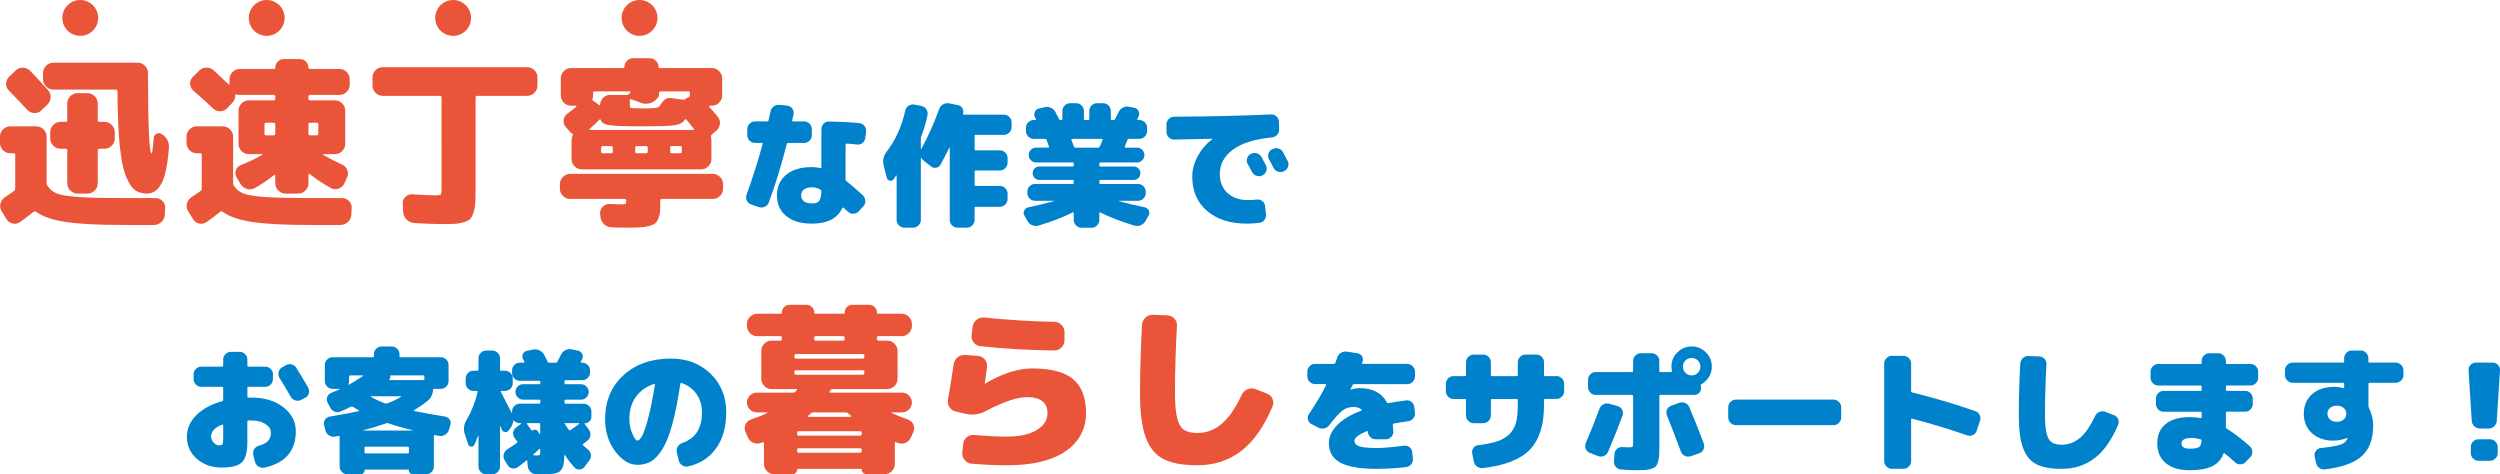
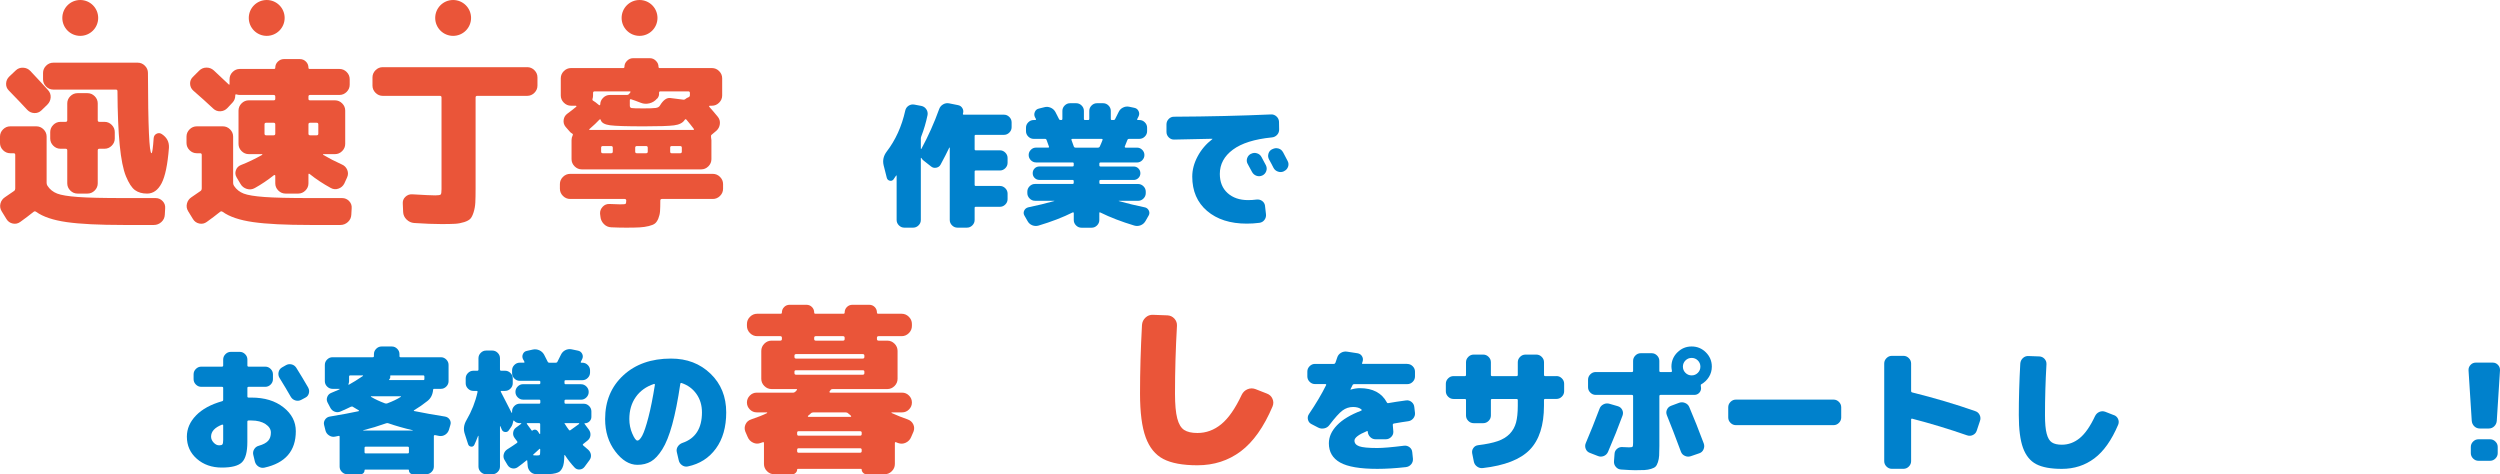
<svg xmlns="http://www.w3.org/2000/svg" id="_イヤー_2" width="557.62" height="105.78" viewBox="0 0 557.62 105.78">
  <defs>
    <style>.cls-1{fill:#0081cc;}.cls-2{fill:#ea5539;}</style>
  </defs>
  <g id="_定デザイン">
    <g>
      <g>
        <path class="cls-2" d="M34.72,44.18c.61,0,1.13,.23,1.56,.68,.43,.45,.61,.99,.56,1.6l-.08,1.44c-.03,.64-.28,1.18-.76,1.62-.48,.44-1.04,.66-1.68,.66h-6.72c-5.49,0-9.74-.21-12.74-.64s-5.26-1.19-6.78-2.28c-.21-.16-.41-.16-.6,0-.96,.77-1.95,1.52-2.96,2.24-.51,.37-1.07,.49-1.68,.36-.61-.13-1.08-.47-1.4-1l-1.08-1.76c-.32-.53-.41-1.1-.26-1.7,.15-.6,.49-1.07,1.02-1.42,.45-.29,1.13-.76,2.04-1.4,.16-.13,.24-.31,.24-.52v-7.52c0-.24-.12-.36-.36-.36h-.76c-.61,0-1.15-.23-1.6-.68-.45-.45-.68-.99-.68-1.6v-1.44c0-.61,.23-1.15,.68-1.6,.45-.45,.99-.68,1.6-.68h5.84c.61,0,1.15,.23,1.6,.68,.45,.45,.68,.99,.68,1.6v10.36c0,.21,.07,.43,.2,.64,.53,.8,1.25,1.37,2.16,1.72,.91,.35,2.45,.6,4.64,.76,2.19,.16,5.59,.24,10.2,.24h7.12ZM6.76,15.82c1.81,1.92,3.13,3.35,3.96,4.28,.43,.48,.62,1.03,.58,1.64-.04,.61-.29,1.15-.74,1.6l-1.32,1.28c-.45,.43-.99,.63-1.6,.6-.61-.03-1.13-.27-1.56-.72-.85-.93-2.23-2.37-4.12-4.32-.43-.43-.63-.95-.6-1.56,.03-.61,.27-1.13,.72-1.56l1.44-1.36c.45-.43,1-.63,1.64-.6s1.17,.27,1.6,.72Zm29.32,14.08c1.15,.75,1.68,1.77,1.6,3.08-.29,3.73-.84,6.37-1.64,7.9-.8,1.53-1.88,2.3-3.24,2.3-1.09,0-1.99-.26-2.7-.78-.71-.52-1.37-1.54-2-3.06-.63-1.52-1.09-3.85-1.4-6.98-.31-3.13-.47-7.14-.5-12.02,0-.24-.12-.36-.36-.36H11.88c-.61,0-1.15-.23-1.6-.68-.45-.45-.68-.99-.68-1.6v-1.44c0-.61,.23-1.15,.68-1.6,.45-.45,.99-.68,1.6-.68H30.72c.61,0,1.15,.23,1.6,.68,.45,.45,.68,.99,.68,1.6,.03,11.95,.29,17.92,.8,17.92,.16,0,.32-1.13,.48-3.4,.05-.45,.27-.77,.66-.96,.39-.19,.77-.16,1.14,.08Zm-16.56-9.12c.61,0,1.15,.23,1.6,.68,.45,.45,.68,.99,.68,1.6v3.76c0,.24,.12,.36,.36,.36h1.16c.61,0,1.15,.23,1.6,.68,.45,.45,.68,.99,.68,1.6v1.44c0,.61-.23,1.15-.68,1.6-.45,.45-.99,.68-1.6,.68h-1.16c-.24,0-.36,.12-.36,.36v7.36c0,.61-.23,1.15-.68,1.6-.45,.45-.99,.68-1.6,.68h-2.24c-.61,0-1.15-.23-1.6-.68-.45-.45-.68-.99-.68-1.6v-7.36c0-.24-.12-.36-.36-.36h-1.16c-.61,0-1.15-.23-1.6-.68-.45-.45-.68-.99-.68-1.6v-1.44c0-.61,.23-1.15,.68-1.6,.45-.45,.99-.68,1.6-.68h1.16c.24,0,.36-.12,.36-.36v-3.76c0-.61,.23-1.15,.68-1.6,.45-.45,.99-.68,1.6-.68h2.24Z" />
        <path class="cls-2" d="M76.32,44.18c.61,0,1.13,.23,1.56,.68,.43,.45,.61,.99,.56,1.6l-.08,1.44c-.03,.64-.28,1.18-.76,1.62-.48,.44-1.04,.66-1.68,.66h-6.72c-5.49,0-9.74-.21-12.74-.64s-5.26-1.19-6.78-2.28c-.21-.16-.41-.16-.6,0-.96,.77-1.95,1.52-2.96,2.24-.51,.37-1.07,.49-1.68,.36-.61-.13-1.08-.47-1.4-1l-1.08-1.76c-.32-.53-.41-1.1-.26-1.7,.15-.6,.49-1.07,1.02-1.42,.45-.29,1.13-.76,2.04-1.4,.16-.13,.24-.31,.24-.52v-7.52c0-.24-.12-.36-.36-.36h-.76c-.61,0-1.15-.23-1.6-.68-.45-.45-.68-.99-.68-1.6v-1.44c0-.61,.23-1.15,.68-1.6,.45-.45,.99-.68,1.6-.68h5.84c.61,0,1.15,.23,1.6,.68,.45,.45,.68,.99,.68,1.6v10.36c0,.21,.07,.43,.2,.64,.53,.8,1.25,1.37,2.16,1.72,.91,.35,2.45,.6,4.64,.76,2.19,.16,5.59,.24,10.2,.24h7.12Zm-7.16-23c-.24,0-.36,.12-.36,.36v.52c0,.21,.12,.32,.36,.32h5.56c.61,0,1.15,.23,1.6,.68,.45,.45,.68,.99,.68,1.6v7.44c0,.61-.23,1.15-.68,1.6-.45,.45-.99,.68-1.6,.68h-2.56c-.05,0-.09,.02-.1,.06-.01,.04,0,.07,.02,.1,1.28,.75,2.68,1.47,4.2,2.16,.56,.24,.95,.65,1.18,1.22,.23,.57,.21,1.14-.06,1.7l-.6,1.32c-.29,.56-.73,.94-1.32,1.14-.59,.2-1.15,.15-1.68-.14-1.76-.96-3.33-2-4.72-3.12-.19-.13-.28-.09-.28,.12v1.96c0,.61-.23,1.15-.68,1.6-.45,.45-.99,.68-1.6,.68h-2.84c-.61,0-1.15-.23-1.6-.68-.45-.45-.68-.99-.68-1.6v-1.72c0-.05-.03-.09-.1-.12-.07-.03-.13-.03-.18,0-1.41,1.12-2.84,2.08-4.28,2.88-.56,.32-1.15,.39-1.78,.2-.63-.19-1.1-.56-1.42-1.12l-.88-1.48c-.29-.51-.34-1.03-.14-1.58,.2-.55,.57-.93,1.1-1.14,1.57-.61,3.16-1.37,4.76-2.28,.03-.03,.04-.06,.04-.1s-.03-.06-.08-.06h-2.96c-.61,0-1.15-.23-1.6-.68-.45-.45-.68-.99-.68-1.6v-7.44c0-.61,.23-1.15,.68-1.6,.45-.45,.99-.68,1.6-.68h5.56c.24,0,.36-.11,.36-.32v-.52c0-.24-.12-.36-.36-.36h-7.56c-.24,0-.48-.04-.72-.12-.19-.05-.28,.01-.28,.2,0,.64-.2,1.17-.6,1.6l-1.16,1.24c-.43,.45-.95,.69-1.56,.72-.61,.03-1.15-.17-1.6-.6-1.33-1.25-2.81-2.59-4.44-4-.45-.4-.69-.9-.72-1.5-.03-.6,.17-1.11,.6-1.54l1.4-1.4c.45-.45,.99-.69,1.62-.7,.63-.01,1.18,.19,1.66,.62,1.39,1.28,2.49,2.32,3.32,3.12,.13,.13,.2,.09,.2-.12v-1.04c0-.61,.23-1.15,.68-1.6,.45-.45,.99-.68,1.6-.68h7.64c.19,0,.28-.09,.28-.28,0-.53,.19-.99,.58-1.36,.39-.37,.83-.56,1.34-.56h3.56c.53,0,.99,.19,1.36,.56,.37,.37,.56,.83,.56,1.36,0,.19,.09,.28,.28,.28h6.64c.61,0,1.15,.23,1.6,.68,.45,.45,.68,.99,.68,1.6v1.24c0,.61-.23,1.15-.68,1.6-.45,.45-.99,.68-1.6,.68h-6.56Zm-7.76,8.64v-2.08c0-.24-.12-.36-.36-.36h-1.68c-.24,0-.36,.12-.36,.36v2.08c0,.24,.12,.36,.36,.36h1.68c.24,0,.36-.12,.36-.36Zm7.76-2.44c-.24,0-.36,.12-.36,.36v2.08c0,.24,.12,.36,.36,.36h1.48c.24,0,.36-.12,.36-.36v-2.08c0-.24-.12-.36-.36-.36h-1.48Z" />
        <path class="cls-2" d="M117.6,14.98c.61,0,1.15,.23,1.6,.68,.45,.45,.68,.99,.68,1.6v1.84c0,.61-.23,1.15-.68,1.6-.45,.45-.99,.68-1.6,.68h-11.16c-.24,0-.36,.12-.36,.36v20.24c0,1.36-.02,2.43-.06,3.2-.04,.77-.17,1.49-.38,2.16-.21,.67-.45,1.15-.72,1.44-.27,.29-.73,.55-1.38,.76-.65,.21-1.34,.34-2.06,.38s-1.72,.06-3,.06c-1.68,0-3.72-.08-6.12-.24-.64-.05-1.2-.31-1.68-.78-.48-.47-.73-1.02-.76-1.66l-.08-1.84c-.05-.61,.13-1.13,.56-1.54,.43-.41,.93-.61,1.52-.58,2.69,.16,4.41,.24,5.16,.24,.69,0,1.1-.07,1.22-.2,.12-.13,.18-.53,.18-1.2V21.74c0-.24-.12-.36-.36-.36h-12.76c-.61,0-1.15-.23-1.6-.68-.45-.45-.68-.99-.68-1.6v-1.84c0-.61,.23-1.15,.68-1.6,.45-.45,.99-.68,1.6-.68h32.24Z" />
        <path class="cls-2" d="M159,38.78c.61,0,1.15,.23,1.6,.68,.45,.45,.68,.99,.68,1.6v1.04c0,.61-.23,1.15-.68,1.6-.45,.45-.99,.68-1.6,.68h-11.36c-.24,0-.36,.12-.36,.36v.04c0,.99-.02,1.77-.06,2.34s-.17,1.11-.38,1.62c-.21,.51-.46,.87-.74,1.1-.28,.23-.74,.42-1.38,.58-.64,.16-1.33,.26-2.06,.3-.73,.04-1.73,.06-2.98,.06-1.17,0-2.29-.03-3.36-.08-.64-.03-1.19-.27-1.64-.74-.45-.47-.71-1.02-.76-1.66l-.08-.64c-.03-.59,.17-1.1,.58-1.54,.41-.44,.93-.65,1.54-.62l2.32,.08c.69,0,1.1-.03,1.22-.1s.18-.3,.18-.7v-.04c0-.24-.12-.36-.36-.36h-12.16c-.61,0-1.15-.23-1.6-.68-.45-.45-.68-.99-.68-1.6v-1.04c0-.61,.23-1.15,.68-1.6,.45-.45,.99-.68,1.6-.68h31.84Zm-31.64-15.2c-.61,0-1.15-.23-1.6-.68-.45-.45-.68-.99-.68-1.6v-3.84c0-.61,.23-1.15,.68-1.6,.45-.45,.99-.68,1.6-.68h11.64c.19,0,.28-.09,.28-.28,0-.51,.19-.95,.58-1.34,.39-.39,.83-.58,1.34-.58h3.76c.51,0,.95,.19,1.34,.58,.39,.39,.58,.83,.58,1.34,0,.19,.09,.28,.28,.28h11.64c.61,0,1.15,.23,1.6,.68,.45,.45,.68,.99,.68,1.6v3.84c0,.61-.23,1.15-.68,1.6-.45,.45-.99,.68-1.6,.68h-.48c-.05,0-.1,.03-.14,.08-.04,.05-.03,.11,.02,.16,.51,.56,1.13,1.29,1.88,2.2,.4,.48,.56,1.03,.48,1.66-.08,.63-.36,1.14-.84,1.54l-1,.84c-.13,.11-.17,.29-.12,.56,.05,.27,.08,.48,.08,.64v4.24c0,.61-.23,1.15-.68,1.6-.45,.45-.99,.68-1.6,.68h-26.64c-.61,0-1.15-.23-1.6-.68-.45-.45-.68-.99-.68-1.6v-4.24c0-.37,.08-.72,.24-1.04,.11-.21,.07-.36-.12-.44-.24-.13-.44-.31-.6-.52l-.84-.96c-.37-.45-.52-.97-.44-1.56,.08-.59,.36-1.05,.84-1.4,.45-.32,1.11-.83,1.96-1.52,.05-.05,.07-.11,.04-.16-.03-.05-.07-.08-.12-.08h-1.08Zm4.24,5.4h23c.21,0,.25-.09,.12-.28-.4-.53-.93-1.2-1.6-2-.16-.16-.29-.15-.4,.04-.43,.67-1.22,1.07-2.38,1.22s-3.38,.22-6.66,.22c-3.89,0-6.43-.08-7.62-.24-1.19-.16-1.87-.55-2.06-1.16-.05-.21-.16-.24-.32-.08-.51,.56-1.24,1.25-2.2,2.08-.13,.13-.09,.2,.12,.2Zm.68-8.24v.56c0,.27-.04,.52-.12,.76-.05,.21,.01,.36,.2,.44,.11,.05,.27,.16,.48,.32l.8,.64c.11,.05,.19,.01,.24-.12,0-.59,.21-1.09,.64-1.52,.43-.43,.93-.64,1.52-.64h3.76c.24,0,.43-.09,.56-.28l.2-.24c.13-.19,.09-.28-.12-.28h-7.8c-.24,0-.36,.12-.36,.36Zm4.4,13.08v-.88c0-.24-.12-.36-.36-.36h-1.88c-.24,0-.36,.12-.36,.36v.88c0,.24,.12,.36,.36,.36h1.88c.24,0,.36-.12,.36-.36Zm16.84-13.44h-6.24c-.19,0-.28,.12-.28,.36,.05,.43-.07,.83-.36,1.2l-.12,.08c-.43,.51-.97,.85-1.64,1.02-.67,.17-1.31,.14-1.92-.1-.96-.37-1.69-.64-2.2-.8-.19-.05-.28,.03-.28,.24v1.2c0,.29,.13,.47,.38,.52,.25,.05,1.13,.08,2.62,.08,1.39,0,2.31-.03,2.78-.1,.47-.07,.78-.25,.94-.54,.72-1.2,1.48-1.76,2.28-1.68l2.84,.36c.21,.05,.41,0,.6-.16l.28-.2c.08-.05,.2-.11,.36-.16,.21-.08,.32-.24,.32-.48v-.48c0-.24-.12-.36-.36-.36Zm-9.04,13.44v-.88c0-.24-.12-.36-.36-.36h-2.08c-.24,0-.36,.12-.36,.36v.88c0,.24,.12,.36,.36,.36h2.08c.24,0,.36-.12,.36-.36Zm7.6,0v-.88c0-.24-.12-.36-.36-.36h-1.92c-.21,0-.32,.12-.32,.36v.88c0,.24,.11,.36,.32,.36h1.92c.24,0,.36-.12,.36-.36Z" />
-         <path class="cls-1" d="M179.38,31.88h-3.57c-.18,0-.29,.09-.33,.27-1.18,4.64-2.51,8.97-3.99,12.99-.16,.44-.46,.76-.89,.97-.43,.21-.88,.24-1.34,.08l-1.71-.57c-.44-.16-.76-.44-.96-.85-.2-.41-.23-.83-.09-1.28,1.46-4.06,2.66-7.85,3.6-11.37,.04-.16-.03-.24-.21-.24h-1.5c-.46,0-.86-.17-1.2-.51-.34-.34-.51-.74-.51-1.2v-1.38c0-.46,.17-.86,.51-1.2,.34-.34,.74-.51,1.2-.51h2.73c.16,0,.26-.08,.3-.24,.2-.88,.35-1.55,.45-2.01,.1-.46,.35-.83,.74-1.11,.39-.28,.82-.39,1.3-.33l1.74,.18c.46,.06,.82,.28,1.08,.66,.26,.38,.35,.79,.27,1.23-.04,.16-.09,.39-.15,.69-.06,.3-.11,.53-.15,.69-.04,.16,.03,.24,.21,.24h2.46c.46,0,.86,.17,1.2,.51,.34,.34,.51,.74,.51,1.2v1.38c0,.46-.17,.86-.51,1.2-.34,.34-.74,.51-1.2,.51Zm12.3-4.41c.46,.04,.84,.25,1.14,.63,.3,.38,.42,.8,.36,1.26l-.18,1.44c-.06,.46-.28,.83-.64,1.11-.37,.28-.79,.39-1.24,.33-.96-.12-1.71-.19-2.25-.21-.18,0-.27,.09-.27,.27v7.74c0,.18,.08,.32,.24,.42,1.04,.78,2.25,1.82,3.63,3.12,.34,.34,.52,.75,.54,1.22,.02,.47-.13,.88-.45,1.24l-1.02,1.08c-.32,.34-.71,.53-1.17,.56-.46,.03-.86-.12-1.2-.44-.12-.1-.3-.25-.53-.45-.23-.2-.39-.34-.46-.42-.12-.12-.22-.11-.3,.03-1.08,2.32-3.34,3.48-6.78,3.48-2.46,0-4.38-.57-5.74-1.7-1.37-1.13-2.06-2.67-2.06-4.61s.68-3.42,2.03-4.57,3.27-1.73,5.78-1.73c.64,0,1.25,.07,1.83,.21,.18,.04,.27-.02,.27-.18v-8.52c0-.46,.17-.86,.51-1.2,.34-.34,.74-.5,1.2-.48,2.46,.04,4.72,.16,6.78,.36Zm-10.59,17.91c.78,0,1.32-.19,1.62-.56,.3-.37,.46-1.09,.48-2.17,0-.2-.08-.33-.24-.39-.62-.32-1.24-.48-1.86-.48-.78,0-1.38,.17-1.79,.5-.41,.33-.61,.76-.61,1.3s.21,1,.63,1.32c.42,.32,1.01,.48,1.77,.48Z" />
        <path class="cls-1" d="M223.93,25.58c.46,0,.86,.17,1.2,.51,.34,.34,.51,.74,.51,1.2v1.08c0,.46-.17,.86-.51,1.2-.34,.34-.74,.51-1.2,.51h-6.3c-.16,0-.24,.08-.24,.24v2.94c0,.18,.08,.27,.24,.27h5.4c.46,0,.86,.17,1.2,.51,.34,.34,.51,.74,.51,1.2v1.08c0,.46-.17,.86-.51,1.2-.34,.34-.74,.51-1.2,.51h-5.4c-.16,0-.24,.08-.24,.24v2.94c0,.18,.08,.27,.24,.27h5.4c.46,0,.86,.17,1.2,.51,.34,.34,.51,.74,.51,1.2v1.23c0,.46-.17,.86-.51,1.2-.34,.34-.74,.51-1.2,.51h-5.4c-.16,0-.24,.08-.24,.24v2.7c0,.46-.17,.86-.51,1.2-.34,.34-.74,.51-1.2,.51h-2.13c-.46,0-.86-.17-1.2-.51-.34-.34-.51-.74-.51-1.2v-16.11s-.02-.06-.04-.06-.06,.02-.08,.06c-.48,1.02-1.12,2.27-1.92,3.75-.2,.38-.52,.61-.96,.7-.44,.09-.83,0-1.17-.28l-1.71-1.35c-.16-.12-.31-.3-.45-.54-.02-.02-.05-.03-.07-.03s-.05,.02-.05,.06v13.8c0,.46-.17,.86-.51,1.2-.34,.34-.74,.51-1.2,.51h-1.98c-.46,0-.86-.17-1.2-.51-.34-.34-.51-.74-.51-1.2v-9.87s-.02-.06-.05-.06-.06,0-.07,.03c-.08,.12-.19,.28-.33,.48-.14,.2-.22,.32-.24,.36-.22,.28-.5,.38-.84,.3-.34-.08-.56-.29-.66-.63l-.72-2.85c-.24-1.06-.02-2.05,.66-2.97,2-2.6,3.39-5.66,4.17-9.18,.1-.46,.34-.82,.73-1.08s.81-.35,1.28-.27l1.59,.3c.46,.1,.82,.34,1.09,.73,.27,.39,.36,.82,.29,1.28-.34,1.66-.81,3.26-1.41,4.8-.06,.16-.09,.31-.09,.45v2.28s.02,.06,.05,.06,.05,0,.07-.03c1.54-2.84,2.86-5.79,3.96-8.85,.16-.46,.45-.81,.89-1.07,.43-.25,.89-.32,1.36-.22l1.95,.39c.44,.08,.77,.31,.99,.69,.22,.38,.26,.78,.12,1.2-.04,.16,.02,.24,.18,.24h8.97Z" />
        <path class="cls-1" d="M255.37,46.25c.4,.1,.69,.34,.87,.71,.18,.37,.17,.74-.03,1.1l-.72,1.26c-.26,.44-.62,.75-1.08,.93-.46,.18-.93,.2-1.41,.06-2.86-.86-5.38-1.83-7.56-2.91-.16-.08-.24-.04-.24,.12v1.56c0,.46-.17,.86-.51,1.2-.34,.34-.74,.51-1.2,.51h-2.28c-.46,0-.86-.17-1.2-.51-.34-.34-.51-.74-.51-1.2v-1.56c0-.06-.03-.11-.08-.14-.05-.03-.1-.03-.14-.01-2.2,1.1-4.74,2.08-7.62,2.94-.48,.14-.95,.12-1.41-.06-.46-.18-.81-.49-1.05-.93l-.72-1.26c-.2-.36-.21-.72-.03-1.1,.18-.37,.47-.6,.87-.71,2.04-.42,3.98-.89,5.82-1.41,.02,0,.03,0,.03-.03s-.01-.03-.03-.03h-4.29c-.46,0-.86-.17-1.2-.51-.34-.34-.51-.74-.51-1.2v-.33c0-.46,.17-.86,.51-1.2,.34-.34,.74-.51,1.2-.51h8.37c.18,0,.27-.09,.27-.27v-.36c0-.18-.09-.27-.27-.27h-7.38c-.42,0-.78-.15-1.07-.44-.29-.29-.43-.64-.43-1.06s.14-.78,.43-1.07c.29-.29,.65-.43,1.07-.43h7.38c.18,0,.27-.09,.27-.27v-.39c0-.16-.09-.24-.27-.24h-8.13c-.46,0-.85-.17-1.17-.5-.32-.33-.48-.71-.48-1.16s.16-.82,.48-1.15c.32-.33,.71-.5,1.17-.5h2.7c.16,0,.22-.07,.18-.21-.24-.68-.42-1.18-.54-1.5-.06-.16-.18-.24-.36-.24h-2.52c-.46,0-.86-.17-1.2-.51-.34-.34-.51-.74-.51-1.2v-.78c0-.46,.17-.86,.51-1.2,.34-.34,.74-.51,1.2-.51h.36c.06,0,.11-.03,.15-.09,.04-.06,.04-.11,0-.15-.02-.04-.06-.1-.1-.18-.05-.08-.09-.14-.1-.18-.2-.38-.22-.78-.05-1.19,.17-.41,.46-.66,.89-.76l1.2-.3c.48-.14,.95-.11,1.43,.09,.47,.2,.82,.52,1.07,.96,.18,.34,.45,.87,.81,1.59,.06,.14,.18,.21,.36,.21h.12c.18,0,.27-.09,.27-.27v-1.77c0-.46,.17-.86,.51-1.2,.34-.34,.74-.51,1.2-.51h1.38c.46,0,.86,.17,1.2,.51,.34,.34,.51,.74,.51,1.2v1.77c0,.18,.08,.27,.24,.27h.69c.18,0,.27-.09,.27-.27v-1.77c0-.46,.17-.86,.51-1.2,.34-.34,.74-.51,1.2-.51h1.38c.46,0,.86,.17,1.2,.51,.34,.34,.51,.74,.51,1.2v1.77c0,.18,.08,.27,.24,.27h.36c.18,0,.3-.07,.36-.21,.28-.52,.54-1.04,.78-1.56,.2-.44,.52-.78,.96-1,.44-.23,.9-.29,1.38-.2l1.14,.24c.44,.08,.76,.31,.96,.71,.2,.39,.21,.79,.03,1.18-.02,.08-.07,.18-.15,.3-.08,.12-.13,.22-.15,.3-.08,.16-.03,.24,.15,.24h.33c.46,0,.86,.17,1.2,.51,.34,.34,.51,.74,.51,1.2v.78c0,.46-.17,.86-.51,1.2-.34,.34-.74,.51-1.2,.51h-2.34c-.16,0-.27,.07-.33,.21-.16,.44-.36,.94-.6,1.5-.02,.06-.01,.12,.03,.17,.04,.05,.09,.08,.15,.08h2.55c.46,0,.85,.17,1.17,.5,.32,.33,.48,.71,.48,1.15s-.16,.83-.48,1.16c-.32,.33-.71,.5-1.17,.5h-8.13c-.18,0-.27,.08-.27,.24v.39c0,.18,.09,.27,.27,.27h7.38c.42,0,.77,.14,1.06,.43,.29,.29,.44,.65,.44,1.07s-.15,.78-.44,1.06c-.29,.29-.65,.44-1.06,.44h-7.38c-.18,0-.27,.09-.27,.27v.36c0,.18,.09,.27,.27,.27h8.37c.46,0,.86,.17,1.2,.51,.34,.34,.51,.74,.51,1.2v.33c0,.46-.17,.86-.51,1.2-.34,.34-.74,.51-1.2,.51h-4.29s-.03,.01-.03,.03c0,.02,0,.03,.03,.03,1.84,.52,3.78,.99,5.82,1.41Zm-10.44-13.32c.16,0,.28-.07,.36-.21,.22-.46,.43-.96,.63-1.5,.04-.16-.02-.24-.18-.24h-6.57c-.16,0-.22,.08-.18,.24,.06,.16,.15,.41,.27,.75s.21,.59,.27,.75c.06,.14,.17,.21,.33,.21h5.07Z" />
        <path class="cls-1" d="M282.16,45.92l.21,1.83c.06,.48-.05,.91-.33,1.29-.28,.38-.66,.6-1.14,.66-.92,.12-1.86,.18-2.82,.18-3.68,0-6.63-.95-8.84-2.83-2.21-1.89-3.31-4.45-3.31-7.67,0-1.5,.4-3,1.2-4.5,.8-1.5,1.89-2.78,3.27-3.84,.02,0,.03-.02,.03-.06,0-.02-.01-.03-.03-.03-2.86,.08-5.71,.14-8.55,.18-.46,0-.85-.17-1.18-.51-.33-.34-.49-.74-.49-1.2v-1.68c0-.46,.17-.86,.49-1.2,.33-.34,.72-.51,1.18-.51,7.74-.04,14.96-.21,21.66-.51,.46-.02,.86,.13,1.21,.45,.35,.32,.53,.71,.56,1.17l.03,1.68c.02,.48-.13,.9-.45,1.25-.32,.35-.72,.54-1.2,.58-3.84,.38-6.73,1.29-8.67,2.73-1.94,1.44-2.91,3.24-2.91,5.4,0,1.82,.58,3.25,1.74,4.29,1.16,1.04,2.68,1.56,4.56,1.56,.62,0,1.24-.04,1.86-.12,.48-.06,.9,.04,1.28,.31,.37,.27,.58,.64,.65,1.1Zm-.78-10.89c.22,.4,.55,1.02,.99,1.86,.2,.42,.22,.85,.06,1.29-.16,.44-.45,.76-.87,.96-.44,.2-.88,.22-1.32,.06-.44-.16-.77-.45-.99-.87-.1-.18-.42-.77-.96-1.77-.22-.4-.26-.82-.12-1.26,.14-.44,.42-.77,.84-.99h.03c.42-.22,.86-.26,1.32-.12,.46,.14,.8,.42,1.02,.84Zm4.8-1.08c.66,1.26,1,1.91,1.02,1.95,.22,.42,.26,.85,.1,1.29-.15,.44-.44,.76-.85,.96l-.09,.06c-.42,.2-.85,.22-1.3,.07-.45-.15-.79-.43-1.01-.85-.1-.2-.26-.51-.48-.93-.22-.42-.39-.73-.51-.93-.22-.4-.27-.83-.14-1.29,.13-.46,.41-.79,.82-.99l.09-.03c.42-.22,.86-.26,1.32-.14,.46,.13,.8,.41,1.02,.83Z" />
        <path class="cls-1" d="M56.08,88.68c2.92,0,5.3,.72,7.14,2.17,1.84,1.45,2.76,3.22,2.76,5.33,0,4.4-2.34,7.11-7.02,8.13-.46,.1-.9,.01-1.31-.25-.41-.27-.68-.65-.8-1.12l-.36-1.5c-.1-.44-.03-.86,.21-1.25s.58-.65,1.02-.76c.98-.28,1.67-.65,2.09-1.11,.41-.46,.61-1.07,.61-1.83s-.41-1.38-1.21-1.91c-.81-.53-1.86-.79-3.14-.79h-.63c-.18,0-.27,.09-.27,.27v4.53c0,2.22-.4,3.73-1.2,4.52-.8,.79-2.3,1.18-4.5,1.18s-4.08-.65-5.56-1.95c-1.49-1.3-2.23-2.95-2.23-4.95,0-1.74,.68-3.32,2.05-4.73,1.37-1.41,3.3-2.46,5.81-3.17,.16-.04,.24-.15,.24-.33v-2.64c0-.16-.09-.24-.27-.24h-4.62c-.46,0-.86-.17-1.2-.51-.34-.34-.51-.74-.51-1.2v-1.08c0-.46,.17-.86,.51-1.2,.34-.34,.74-.51,1.2-.51h4.62c.18,0,.27-.09,.27-.27v-1.32c0-.46,.17-.86,.51-1.2,.34-.34,.74-.51,1.2-.51h1.98c.46,0,.86,.17,1.2,.51,.34,.34,.51,.74,.51,1.2v1.32c0,.18,.09,.27,.27,.27h3.72c.46,0,.86,.17,1.2,.51,.34,.34,.51,.74,.51,1.2v1.08c0,.46-.17,.86-.51,1.2-.34,.34-.74,.51-1.2,.51h-3.72c-.18,0-.27,.08-.27,.24v1.92c0,.16,.09,.24,.27,.24h.63Zm-6.3,9.45v-3.27c0-.06-.03-.1-.09-.13-.06-.03-.12-.04-.18-.01-1.62,.64-2.43,1.53-2.43,2.67,0,.48,.19,.92,.57,1.33,.38,.41,.79,.61,1.23,.61,.38,0,.62-.07,.73-.21,.11-.14,.17-.47,.17-.99Zm18.96-11.67c.22,.4,.27,.82,.15,1.27s-.39,.78-.81,.98l-.9,.48c-.42,.22-.85,.26-1.31,.12-.45-.14-.79-.42-1.03-.84-.74-1.3-1.57-2.69-2.49-4.17-.24-.4-.31-.83-.21-1.29,.1-.46,.35-.81,.75-1.05l.84-.48c.4-.24,.83-.31,1.28-.21,.45,.1,.8,.35,1.07,.75,.84,1.34,1.73,2.82,2.67,4.44Z" />
        <path class="cls-1" d="M99.25,92.91c.46,.08,.81,.31,1.05,.68s.29,.77,.15,1.21l-.33,1.11c-.16,.46-.45,.82-.85,1.07-.41,.25-.85,.33-1.33,.25l-.9-.18c-.06-.02-.12,0-.18,.04s-.09,.1-.09,.17v6.81c0,.46-.17,.86-.51,1.2-.34,.34-.74,.51-1.2,.51h-2.94c-.26,0-.48-.08-.65-.25-.17-.17-.26-.38-.26-.64,0-.1-.05-.15-.15-.15h-9.6c-.1,0-.15,.05-.15,.15,0,.26-.09,.47-.26,.64-.17,.17-.39,.25-.65,.25h-2.94c-.46,0-.86-.17-1.2-.51-.34-.34-.51-.74-.51-1.2v-6.66c0-.16-.08-.22-.24-.18-.08,.02-.21,.04-.39,.08-.18,.03-.31,.05-.39,.08-.46,.1-.9,.01-1.32-.26-.42-.27-.69-.63-.81-1.09l-.3-1.2c-.12-.44-.06-.85,.19-1.23,.25-.38,.59-.61,1.04-.69,2.64-.44,4.79-.84,6.45-1.2,.04-.02,.07-.05,.09-.09,.02-.04,0-.07-.03-.09l-1.35-.81c-.1-.08-.25-.08-.45,0-.38,.2-1.14,.55-2.28,1.05-.44,.2-.88,.21-1.32,.04-.44-.17-.77-.47-.99-.92l-.6-1.14c-.2-.4-.22-.82-.05-1.25,.17-.43,.47-.72,.89-.88,.42-.16,1.03-.42,1.83-.78,.02-.02,.03-.04,.03-.08s-.01-.04-.03-.04h-1.56c-.46,0-.86-.17-1.2-.51-.34-.34-.51-.74-.51-1.2v-3.63c0-.46,.17-.86,.51-1.2,.34-.34,.74-.51,1.2-.51h8.97c.18,0,.27-.08,.27-.24v-.45c0-.46,.17-.86,.51-1.2,.34-.34,.74-.51,1.2-.51h2.28c.46,0,.86,.17,1.2,.51,.34,.34,.51,.74,.51,1.2v.45c0,.16,.09,.24,.27,.24h8.97c.46,0,.86,.17,1.2,.51,.34,.34,.51,.74,.51,1.2v3.63c0,.46-.17,.86-.51,1.2-.34,.34-.74,.51-1.2,.51h-1.5c-.16,0-.24,.08-.24,.24-.1,1.08-.53,1.91-1.29,2.49-.92,.74-1.9,1.42-2.94,2.04-.12,.08-.12,.14,0,.18,2.26,.46,4.55,.87,6.87,1.23Zm-21.42-7.11c.94-.52,1.91-1.12,2.91-1.8,.02-.02,.05-.04,.11-.07,.05-.03,.08-.05,.1-.08,.02-.02,.03-.04,.03-.08s-.02-.04-.06-.04h-2.79c-.18,0-.27,.09-.27,.27v1.02c0,.22-.05,.45-.15,.69-.02,.02-.02,.04,.02,.07,.03,.03,.06,.04,.1,.02Zm14.22,10.23s.03-.04,.03-.06c-2.04-.48-3.86-1-5.46-1.56-.16-.06-.32-.06-.48,0-1.74,.62-3.45,1.14-5.13,1.56-.02,0-.03,0-.03,.03,0,.02,0,.03,.03,.03h11.04Zm-.84,4.83v-.96c0-.18-.09-.27-.27-.27h-9.36c-.18,0-.27,.09-.27,.27v.96c0,.18,.09,.27,.27,.27h9.36c.18,0,.27-.09,.27-.27Zm-8.43-12.48s-.06,.02-.06,.06,.02,.07,.06,.09c.88,.52,1.91,1,3.09,1.44,.18,.06,.35,.06,.51,0,1.22-.46,2.22-.94,3-1.44,.04-.02,.05-.05,.05-.09-.01-.04-.04-.06-.07-.06h-6.57Zm4.11-3.6h7.53c.16,0,.24-.08,.24-.24v-.54c0-.18-.08-.27-.24-.27h-7.2c-.16,0-.22,.07-.18,.21,.04,.26-.03,.48-.21,.66-.04,.04-.05,.08-.03,.12,.02,.04,.05,.06,.09,.06Z" />
        <path class="cls-1" d="M130.48,94.38s-.07,.02-.1,.06-.03,.08,.02,.12l.96,1.29c.28,.4,.39,.83,.33,1.29-.06,.46-.28,.84-.66,1.14-.1,.08-.26,.21-.48,.38-.22,.17-.38,.3-.48,.38-.1,.1-.1,.2,0,.3,.24,.22,.6,.53,1.08,.93,.36,.3,.57,.67,.65,1.12,.07,.45-.04,.87-.32,1.25l-1.11,1.5c-.28,.36-.64,.55-1.09,.58-.45,.03-.82-.12-1.12-.44-.8-.86-1.51-1.77-2.13-2.73-.02-.04-.05-.06-.09-.06s-.06,.02-.06,.06c-.02,.68-.06,1.24-.12,1.68-.06,.44-.18,.83-.34,1.16-.17,.33-.36,.58-.55,.75-.2,.17-.52,.31-.96,.42-.44,.11-.89,.17-1.35,.19-.46,.02-1.09,.03-1.89,.03-.42,0-.81,0-1.17-.03-.48-.02-.89-.21-1.23-.57-.34-.36-.53-.78-.57-1.26l-.09-1.11c0-.16-.07-.19-.21-.09-.84,.68-1.49,1.18-1.95,1.5-.38,.26-.79,.34-1.23,.24-.44-.1-.78-.35-1.02-.75l-.66-1.11c-.24-.4-.3-.83-.18-1.29s.38-.82,.78-1.08c.86-.54,1.57-1.01,2.13-1.41,.16-.12,.19-.24,.09-.36-.06-.08-.16-.21-.29-.39-.13-.18-.22-.31-.29-.39-.28-.38-.39-.8-.31-1.26,.07-.46,.29-.82,.67-1.08l1.11-.81s.05-.05,.03-.09c-.02-.04-.05-.06-.09-.06h-.27c-.52,0-.94-.18-1.26-.54-.02-.04-.06-.05-.1-.03-.05,.02-.07,.05-.07,.09-.08,.52-.23,.95-.45,1.29l-.54,.78c-.2,.3-.48,.43-.84,.39s-.61-.23-.75-.57c-.02-.08-.07-.2-.15-.36-.08-.16-.13-.28-.15-.36-.04-.02-.07-.02-.09,0v9c0,.46-.17,.86-.51,1.2-.34,.34-.74,.51-1.2,.51h-1.38c-.46,0-.86-.17-1.2-.51-.34-.34-.51-.74-.51-1.2v-6.81s-.01-.06-.03-.06-.04,.01-.06,.03c-.34,.88-.62,1.55-.84,2.01-.16,.3-.41,.43-.73,.38-.33-.05-.55-.23-.65-.55l-.75-2.31c-.34-1.02-.21-2.04,.39-3.06,1.16-1.98,1.98-4.06,2.46-6.24,.04-.18-.03-.27-.21-.27h-.72c-.46,0-.86-.17-1.2-.51-.34-.34-.51-.74-.51-1.2v-1.08c0-.46,.17-.86,.51-1.2,.34-.34,.74-.51,1.2-.51h.9c.16,0,.24-.09,.24-.27v-2.52c0-.46,.17-.86,.51-1.2,.34-.34,.74-.51,1.2-.51h1.38c.46,0,.86,.17,1.2,.51,.34,.34,.51,.74,.51,1.2v2.52c0,.18,.09,.27,.27,.27h.87c.46,0,.86,.17,1.2,.51,.34,.34,.51,.74,.51,1.2v1.08c0,.46-.17,.86-.51,1.2-.34,.34-.74,.51-1.2,.51h-.81c-.16,0-.2,.08-.12,.24,1.08,2.08,1.87,3.62,2.37,4.62,.02,.02,.04,.03,.07,.03s.05-.02,.05-.06v-.27c0-.46,.17-.86,.51-1.2,.34-.34,.74-.51,1.2-.51h4.35c.16,0,.24-.09,.24-.27v-.36c0-.18-.08-.27-.24-.27h-3.6c-.46,0-.86-.17-1.2-.51-.34-.34-.51-.74-.51-1.2v-.03c0-.46,.17-.86,.51-1.2,.34-.34,.74-.51,1.2-.51h3.6c.16,0,.24-.09,.24-.27v-.24c0-.16-.08-.24-.24-.24h-4.35c-.46,0-.86-.17-1.2-.51-.34-.34-.51-.74-.51-1.2v-.63c0-.46,.17-.86,.51-1.2,.34-.34,.74-.51,1.2-.51h.9c.16,0,.2-.08,.12-.24-.02-.06-.06-.14-.12-.25-.06-.11-.11-.2-.15-.25-.2-.38-.22-.77-.05-1.17,.17-.4,.47-.64,.89-.72l1.35-.3c.5-.1,.98-.04,1.44,.17,.46,.21,.81,.54,1.05,.97,.18,.34,.45,.87,.81,1.59,.06,.14,.18,.21,.36,.21h1.44c.18,0,.3-.07,.36-.21,.28-.52,.54-1.04,.78-1.56,.22-.46,.54-.8,.97-1.02,.43-.22,.89-.29,1.36-.21l1.44,.3c.44,.08,.76,.31,.96,.69,.2,.38,.21,.77,.03,1.17-.04,.08-.09,.18-.15,.3-.06,.12-.11,.22-.15,.3-.08,.16-.03,.24,.15,.24h.18c.46,0,.86,.17,1.2,.51,.34,.34,.51,.74,.51,1.2v.48c0,.46-.17,.86-.51,1.2-.34,.34-.74,.51-1.2,.51h-3.72c-.18,0-.27,.08-.27,.24v.39c0,.18,.09,.27,.27,.27h3.42c.46,0,.86,.17,1.2,.51,.34,.34,.51,.74,.51,1.2v.03c0,.46-.17,.86-.51,1.2-.34,.34-.74,.51-1.2,.51h-3.42c-.18,0-.27,.09-.27,.27v.36c0,.18,.09,.27,.27,.27h4.02c.46,0,.86,.17,1.2,.51,.34,.34,.51,.74,.51,1.2v1.23c0,.38-.14,.71-.42,.99-.28,.28-.61,.42-.99,.42Zm-9.99,2.34v-2.07c0-.18-.08-.27-.24-.27h-2.61c-.16,0-.19,.07-.09,.21,.48,.64,.83,1.12,1.05,1.44,.02,.04,.08,.04,.18,0,.18-.16,.38-.22,.61-.19,.23,.03,.41,.14,.56,.34l.39,.6s.05,.03,.09,.02c.04-.01,.06-.04,.06-.08Zm0,3.81v-.33s-.02-.07-.06-.09c-.04-.02-.08,0-.12,.03-.16,.16-.4,.38-.72,.66-.32,.28-.53,.47-.63,.57-.04,.02-.05,.06-.03,.11,.02,.05,.05,.08,.09,.08,.22,.02,.46,.03,.72,.03,.38,0,.6-.04,.66-.13,.06-.09,.09-.39,.09-.92Zm8.67-5.97s.05-.08,.03-.12c-.02-.04-.05-.06-.09-.06h-3.18l-.03,.03s0,.03,.02,.03,.02,.01,.02,.03c.4,.64,.72,1.11,.96,1.41,.1,.14,.22,.16,.36,.06,1.16-.82,1.8-1.28,1.92-1.38Z" />
        <path class="cls-1" d="M149.68,79.98c3.54,0,6.47,1.12,8.81,3.38,2.33,2.25,3.49,5.12,3.49,8.62,0,3.28-.77,5.97-2.3,8.07-1.53,2.1-3.61,3.43-6.26,3.99-.46,.1-.89,.01-1.29-.27-.4-.28-.65-.66-.75-1.14l-.42-1.8c-.1-.44-.03-.85,.22-1.23,.25-.38,.59-.65,1.04-.81,2.9-.98,4.35-3.25,4.35-6.81,0-1.58-.41-2.95-1.23-4.11-.82-1.16-1.92-1.97-3.3-2.43-.16-.06-.26,0-.3,.18-.54,3.64-1.14,6.66-1.8,9.06-.66,2.4-1.4,4.25-2.22,5.55-.82,1.3-1.66,2.2-2.52,2.7-.86,.5-1.87,.75-3.03,.75-1.78,0-3.43-1-4.93-2.99-1.51-1.99-2.27-4.39-2.27-7.21,0-4,1.35-7.25,4.05-9.75,2.7-2.5,6.25-3.75,10.65-3.75Zm-8.64,16.75c.44,1.03,.82,1.54,1.14,1.54s.68-.38,1.08-1.12c.4-.75,.85-2.1,1.36-4.05,.51-1.95,.99-4.37,1.45-7.25,.02-.06,0-.11-.04-.17-.05-.05-.11-.06-.17-.04-1.74,.58-3.09,1.55-4.05,2.91-.96,1.36-1.44,3-1.44,4.92,0,1.14,.22,2.23,.66,3.25Z" />
        <path class="cls-2" d="M202.44,93.54c.59,.21,1.01,.58,1.26,1.1,.25,.52,.27,1.06,.06,1.62l-.52,1.2c-.24,.59-.64,1.01-1.2,1.28-.56,.27-1.13,.29-1.72,.08-.03,0-.09-.03-.2-.08-.11-.05-.17-.08-.2-.08-.21-.11-.32-.04-.32,.2v4.64c0,.61-.23,1.15-.68,1.6-.45,.45-.99,.68-1.6,.68h-4.08c-.27,0-.51-.11-.72-.32-.21-.21-.32-.45-.32-.72,0-.11-.05-.16-.16-.16h-14.08c-.11,0-.16,.05-.16,.16,0,.27-.11,.51-.32,.72-.21,.21-.45,.32-.72,.32h-4.08c-.61,0-1.15-.23-1.6-.68-.45-.45-.68-.99-.68-1.6v-4.64c0-.24-.11-.31-.32-.2l-.36,.12c-.59,.24-1.17,.23-1.74-.04-.57-.27-.98-.69-1.22-1.28l-.52-1.2c-.21-.56-.19-1.11,.06-1.64,.25-.53,.67-.89,1.26-1.08,1.44-.48,2.61-.95,3.52-1.4,.03-.03,.04-.06,.04-.1s-.03-.06-.08-.06h-2.24c-.61,0-1.13-.22-1.56-.66-.43-.44-.64-.95-.64-1.54s.21-1.1,.64-1.54c.43-.44,.95-.66,1.56-.66h8.12c.19,0,.37-.09,.56-.28,.03-.03,.07-.07,.12-.14,.05-.07,.09-.11,.12-.14,.11-.16,.07-.24-.12-.24h-5.52c-.61,0-1.15-.23-1.6-.68-.45-.45-.68-.99-.68-1.6v-6.24c0-.61,.23-1.15,.68-1.6,.45-.45,.99-.68,1.6-.68h1.96c.24,0,.36-.12,.36-.36v-.28c0-.24-.12-.36-.36-.36h-5.16c-.61,0-1.15-.23-1.6-.68-.45-.45-.68-.99-.68-1.6v-.44c0-.61,.23-1.15,.68-1.6,.45-.45,.99-.68,1.6-.68h5.24c.19,0,.28-.09,.28-.28,0-.48,.17-.89,.5-1.22,.33-.33,.74-.5,1.22-.5h3.76c.48,0,.89,.17,1.22,.5,.33,.33,.5,.74,.5,1.22,0,.19,.09,.28,.28,.28h6.24c.19,0,.28-.09,.28-.28,0-.48,.17-.89,.5-1.22,.33-.33,.74-.5,1.22-.5h3.76c.48,0,.89,.17,1.22,.5,.33,.33,.5,.74,.5,1.22,0,.19,.09,.28,.28,.28h5.24c.61,0,1.15,.23,1.6,.68,.45,.45,.68,.99,.68,1.6v.44c0,.61-.23,1.15-.68,1.6-.45,.45-.99,.68-1.6,.68h-5.16c-.24,0-.36,.12-.36,.36v.28c0,.24,.12,.36,.36,.36h1.96c.61,0,1.15,.23,1.6,.68,.45,.45,.68,.99,.68,1.6v6.24c0,.61-.23,1.15-.68,1.6-.45,.45-.99,.68-1.6,.68h-12.2c-.21,0-.37,.08-.48,.24,0,.03-.03,.07-.08,.14-.05,.07-.09,.11-.12,.14-.05,.05-.06,.11-.02,.18,.04,.07,.1,.1,.18,.1h16c.61,0,1.13,.22,1.56,.66,.43,.44,.64,.95,.64,1.54s-.21,1.1-.64,1.54c-.43,.44-.95,.66-1.56,.66h-2.28c-.05,0-.08,.02-.08,.06s.03,.07,.08,.1c1.17,.53,2.35,1,3.52,1.4Zm-25.24-14.2v.28c0,.24,.12,.36,.36,.36h14.88c.24,0,.36-.12,.36-.36v-.28c0-.24-.12-.36-.36-.36h-14.88c-.24,0-.36,.12-.36,.36Zm.36,4.24h14.88c.24,0,.36-.12,.36-.36v-.32c0-.21-.12-.32-.36-.32h-14.88c-.24,0-.36,.11-.36,.32v.32c0,.24,.12,.36,.36,.36Zm14.64,13.24v-.32c0-.21-.12-.32-.36-.32h-13.72c-.21,0-.32,.11-.32,.32v.32c0,.24,.11,.36,.32,.36h13.72c.24,0,.36-.12,.36-.36Zm0,3.8v-.28c0-.24-.12-.36-.36-.36h-13.72c-.21,0-.32,.12-.32,.36v.28c0,.24,.11,.36,.32,.36h13.72c.24,0,.36-.12,.36-.36Zm-3.6-8.64h-7.16c-.24,0-.44,.08-.6,.24-.05,.05-.15,.14-.28,.26-.13,.12-.24,.21-.32,.26-.05,.05-.07,.11-.04,.16,.03,.05,.07,.08,.12,.08h9.4c.05,0,.09-.03,.12-.08,.03-.05,.01-.11-.04-.16-.05-.05-.15-.14-.28-.26-.13-.12-.24-.21-.32-.26-.16-.16-.36-.24-.6-.24Zm-7-16.64v.28c0,.24,.12,.36,.36,.36h6.08c.24,0,.36-.12,.36-.36v-.28c0-.24-.12-.36-.36-.36h-6.08c-.24,0-.36,.12-.36,.36Z" />
-         <path class="cls-2" d="M230.24,82.18c4.21,0,7.27,.81,9.16,2.42,1.89,1.61,2.84,4.14,2.84,7.58s-1.53,6.4-4.58,8.48c-3.05,2.08-7.39,3.12-13.02,3.12-2.64,0-5.29-.12-7.96-.36-.61-.05-1.12-.33-1.52-.82-.4-.49-.57-1.05-.52-1.66l.2-1.92c.05-.61,.32-1.11,.8-1.5s1.03-.55,1.64-.5c2.85,.24,5.31,.36,7.36,.36,2.8,0,5-.49,6.6-1.46,1.6-.97,2.4-2.22,2.4-3.74,0-2.4-1.53-3.6-4.6-3.6-2.16,0-5.23,1.04-9.2,3.12-1.33,.72-2.75,.93-4.24,.64l-2.32-.52c-.61-.11-1.1-.42-1.46-.94-.36-.52-.49-1.09-.38-1.7,.43-2.48,.85-5.13,1.28-7.96,.11-.64,.41-1.15,.9-1.54,.49-.39,1.06-.55,1.7-.5l2.84,.2c.61,.05,1.12,.33,1.52,.82,.4,.49,.56,1.05,.48,1.66-.05,.45-.14,1.09-.26,1.9s-.21,1.41-.26,1.78v.04h.08c3.79-2.27,7.29-3.4,10.52-3.4Zm-10.72-11.36c5.49,.56,10.71,.88,15.64,.96,.61,0,1.15,.23,1.6,.68,.45,.45,.68,.99,.68,1.6v1.84c0,.61-.23,1.15-.68,1.6-.45,.45-.99,.68-1.6,.68-5.81-.08-11.31-.4-16.48-.96-.61-.05-1.11-.33-1.5-.82-.39-.49-.54-1.05-.46-1.66l.24-1.92c.08-.61,.37-1.11,.88-1.5,.51-.39,1.07-.55,1.68-.5Z" />
        <path class="cls-2" d="M282.56,87.78c.59,.21,1.01,.6,1.26,1.16,.25,.56,.26,1.13,.02,1.72-1.95,4.59-4.31,7.92-7.08,10-2.77,2.08-6,3.12-9.68,3.12-3.28,0-5.81-.47-7.6-1.4-1.79-.93-3.1-2.55-3.94-4.84-.84-2.29-1.26-5.55-1.26-9.76,0-4.93,.15-10.04,.44-15.32,.05-.64,.31-1.18,.78-1.62,.47-.44,1.02-.65,1.66-.62l3.24,.12c.61,.03,1.13,.27,1.54,.72,.41,.45,.61,.99,.58,1.6-.29,5.07-.44,10.11-.44,15.12,0,2.43,.17,4.27,.5,5.54,.33,1.27,.85,2.13,1.54,2.58,.69,.45,1.68,.68,2.96,.68,1.95,0,3.72-.65,5.32-1.96,1.6-1.31,3.12-3.49,4.56-6.56,.29-.59,.73-1,1.3-1.24,.57-.24,1.15-.25,1.74-.04l2.56,1Z" />
        <path class="cls-1" d="M313.9,81.18c.46,0,.86,.17,1.2,.51,.34,.34,.51,.74,.51,1.2v1.08c0,.46-.17,.86-.51,1.2-.34,.34-.74,.51-1.2,.51h-11.85c-.18,0-.3,.07-.36,.21l-.48,.96v.03h.03l.03,.03c.72-.22,1.4-.33,2.04-.33,2.88,0,4.89,1.06,6.03,3.18,.06,.14,.18,.19,.36,.15,.98-.18,2.29-.38,3.93-.6,.46-.06,.87,.06,1.23,.36,.36,.3,.56,.68,.6,1.14l.15,1.29c.04,.46-.09,.87-.39,1.23-.3,.36-.68,.57-1.14,.63-.9,.12-1.96,.29-3.18,.51-.16,.04-.24,.14-.24,.3,.04,.32,.08,.82,.12,1.5,.02,.46-.14,.86-.48,1.2-.34,.34-.74,.51-1.2,.51h-2.28c-.46,0-.85-.16-1.18-.48-.33-.32-.52-.71-.56-1.17,0-.18-.08-.23-.24-.15-1.82,.76-2.73,1.46-2.73,2.1,0,.58,.35,1,1.05,1.26,.7,.26,2.05,.39,4.05,.39,1.24,0,3.22-.17,5.94-.51,.46-.06,.87,.05,1.24,.33,.37,.28,.57,.65,.61,1.11l.15,1.44c.04,.48-.09,.9-.39,1.26-.3,.36-.69,.57-1.17,.63-2.3,.26-4.43,.39-6.39,.39-3.84,0-6.6-.47-8.28-1.41-1.68-.94-2.52-2.37-2.52-4.29,0-1.42,.6-2.76,1.81-4.02,1.21-1.26,3.02-2.35,5.42-3.27,.06-.02,.09-.06,.09-.12s-.02-.11-.06-.15c-.44-.36-1.06-.54-1.86-.54-.86,0-1.65,.26-2.35,.78-.71,.52-1.69,1.61-2.95,3.27-.28,.38-.66,.62-1.14,.72-.48,.1-.93,.04-1.35-.18l-1.5-.78c-.4-.2-.66-.53-.77-.98-.11-.45-.04-.86,.22-1.25,1.56-2.3,2.84-4.46,3.84-6.48,.02-.04,.02-.08-.02-.13-.03-.05-.07-.08-.13-.08h-2.34c-.46,0-.86-.17-1.2-.51-.34-.34-.51-.74-.51-1.2v-1.08c0-.46,.17-.86,.51-1.2,.34-.34,.74-.51,1.2-.51h4.2c.16,0,.28-.09,.36-.27,.02-.08,.08-.25,.18-.52,.1-.27,.17-.48,.21-.62,.14-.46,.42-.81,.85-1.07,.43-.25,.89-.33,1.36-.25l2.34,.36c.44,.08,.77,.3,.99,.67,.22,.37,.26,.76,.12,1.19l-.09,.27c-.08,.16-.03,.24,.15,.24h9.9Z" />
        <path class="cls-1" d="M347.17,83.88c.46,0,.86,.17,1.2,.51,.34,.34,.51,.74,.51,1.2v1.68c0,.46-.17,.86-.51,1.2-.34,.34-.74,.51-1.2,.51h-2.52c-.18,0-.27,.09-.27,.27v1.23c0,4.38-1.06,7.66-3.16,9.83-2.11,2.17-5.6,3.53-10.46,4.09-.48,.06-.91-.05-1.3-.33s-.64-.66-.73-1.14l-.36-1.8c-.08-.44,0-.84,.26-1.2,.25-.36,.6-.57,1.06-.63,1.8-.22,3.26-.52,4.36-.9s2-.92,2.69-1.63c.68-.71,1.15-1.55,1.41-2.52,.26-.97,.39-2.22,.39-3.76v-1.23c0-.18-.09-.27-.27-.27h-5.46c-.18,0-.27,.09-.27,.27v3.42c0,.46-.17,.86-.51,1.2-.34,.34-.74,.51-1.2,.51h-2.13c-.46,0-.86-.17-1.2-.51-.34-.34-.51-.74-.51-1.2v-3.42c0-.18-.08-.27-.24-.27h-2.55c-.46,0-.86-.17-1.2-.51-.34-.34-.51-.74-.51-1.2v-1.68c0-.46,.17-.86,.51-1.2,.34-.34,.74-.51,1.2-.51h2.55c.16,0,.24-.09,.24-.27v-2.82c0-.46,.17-.86,.51-1.2,.34-.34,.74-.51,1.2-.51h2.13c.46,0,.86,.17,1.2,.51,.34,.34,.51,.74,.51,1.2v2.82c0,.18,.09,.27,.27,.27h5.46c.18,0,.27-.09,.27-.27v-2.82c0-.46,.17-.86,.51-1.2,.34-.34,.74-.51,1.2-.51h2.43c.46,0,.86,.17,1.2,.51,.34,.34,.51,.74,.51,1.2v2.82c0,.18,.09,.27,.27,.27h2.52Z" />
        <path class="cls-1" d="M360.85,90.6c.46,.14,.79,.42,.99,.83,.2,.41,.22,.83,.06,1.27-.92,2.52-2,5.22-3.24,8.1-.2,.44-.52,.75-.96,.92-.44,.17-.88,.17-1.32-.02l-1.77-.69c-.44-.16-.75-.46-.92-.9-.17-.44-.16-.87,.02-1.29,1.02-2.38,2.04-4.93,3.06-7.65,.16-.44,.45-.77,.89-.99,.43-.22,.87-.26,1.33-.12l1.86,.54Zm13.29-12c.88-.88,1.94-1.32,3.18-1.32s2.3,.44,3.18,1.32c.88,.88,1.32,1.94,1.32,3.18,0,.84-.22,1.61-.64,2.29-.43,.69-1,1.24-1.7,1.64-.12,.06-.16,.17-.12,.33,.04,.24,.06,.42,.06,.54,0,.42-.15,.78-.44,1.07-.29,.29-.65,.43-1.06,.43h-7.53c-.18,0-.27,.09-.27,.27v11.13c0,.9-.02,1.61-.05,2.13-.03,.52-.12,1.01-.27,1.47-.15,.46-.33,.79-.53,.99-.2,.2-.53,.37-.99,.51-.46,.14-.95,.23-1.46,.26-.51,.03-1.21,.04-2.11,.04-.6,0-1.63-.05-3.09-.15-.48-.02-.88-.21-1.2-.58-.32-.37-.46-.79-.42-1.28l.12-1.62c.02-.46,.2-.84,.56-1.14,.35-.3,.75-.43,1.21-.39,.44,.04,.93,.06,1.47,.06,.44,0,.7-.05,.78-.15,.08-.1,.12-.4,.12-.9v-10.38c0-.18-.09-.27-.27-.27h-8.07c-.46,0-.86-.17-1.2-.51-.34-.34-.51-.74-.51-1.2v-1.68c0-.46,.17-.86,.51-1.2,.34-.34,.74-.51,1.2-.51h8.07c.18,0,.27-.09,.27-.27v-2.22c0-.46,.17-.86,.51-1.2,.34-.34,.74-.51,1.2-.51h2.43c.46,0,.86,.17,1.2,.51,.34,.34,.51,.74,.51,1.2v2.22c0,.18,.09,.27,.27,.27h2.31c.06,0,.12-.02,.18-.06s.08-.09,.06-.15c-.08-.44-.12-.77-.12-.99,0-1.24,.44-2.3,1.32-3.18Zm2.67,12.24c1.04,2.44,2.11,5.13,3.21,8.07,.16,.44,.14,.88-.05,1.32-.19,.44-.51,.73-.94,.87l-1.92,.66c-.44,.14-.88,.12-1.3-.08-.43-.19-.73-.5-.89-.95-1.2-3.24-2.24-5.94-3.12-8.1-.18-.44-.18-.87,.02-1.28,.19-.41,.5-.69,.94-.85l1.77-.66c.44-.16,.89-.14,1.33,.04,.45,.19,.77,.5,.95,.95Zm1.89-10.44c-.38-.38-.84-.57-1.38-.57s-1,.19-1.38,.57c-.38,.38-.57,.84-.57,1.38s.19,1,.57,1.38c.38,.38,.84,.57,1.38,.57s1-.19,1.38-.57c.38-.38,.57-.84,.57-1.38s-.19-1-.57-1.38Z" />
        <path class="cls-1" d="M408.97,89.13c.46,0,.86,.17,1.2,.51,.34,.34,.51,.74,.51,1.2v2.28c0,.46-.17,.86-.51,1.2-.34,.34-.74,.51-1.2,.51h-21.78c-.46,0-.86-.17-1.2-.51-.34-.34-.51-.74-.51-1.2v-2.28c0-.46,.17-.86,.51-1.2,.34-.34,.74-.51,1.2-.51h21.78Z" />
        <path class="cls-1" d="M440.59,91.71c.44,.14,.76,.42,.97,.85,.21,.43,.23,.88,.07,1.33l-.72,2.16c-.14,.44-.42,.76-.84,.97-.42,.21-.86,.24-1.32,.08-4.02-1.4-8.11-2.64-12.27-3.72-.06-.02-.11,0-.15,.04-.04,.05-.06,.1-.06,.17v9.27c0,.46-.17,.86-.51,1.2-.34,.34-.74,.51-1.2,.51h-2.58c-.46,0-.86-.17-1.2-.51-.34-.34-.51-.74-.51-1.2v-21.78c0-.46,.17-.86,.51-1.2,.34-.34,.74-.51,1.2-.51h2.58c.46,0,.86,.17,1.2,.51,.34,.34,.51,.74,.51,1.2v6.12c0,.18,.08,.29,.24,.33,4.98,1.24,9.67,2.63,14.07,4.17Z" />
        <path class="cls-1" d="M471.49,92.58c.44,.16,.75,.45,.94,.87,.19,.42,.2,.85,.02,1.29-1.46,3.44-3.23,5.94-5.31,7.5-2.08,1.56-4.5,2.34-7.26,2.34-2.46,0-4.36-.35-5.7-1.05-1.34-.7-2.32-1.91-2.95-3.63-.63-1.72-.94-4.16-.94-7.32,0-3.7,.11-7.53,.33-11.49,.04-.48,.23-.89,.58-1.22,.35-.33,.77-.48,1.24-.46l2.43,.09c.46,.02,.84,.2,1.16,.54,.31,.34,.45,.74,.43,1.2-.22,3.8-.33,7.58-.33,11.34,0,1.82,.12,3.21,.38,4.16,.25,.95,.63,1.6,1.16,1.94,.52,.34,1.26,.51,2.22,.51,1.46,0,2.79-.49,3.99-1.47,1.2-.98,2.34-2.62,3.42-4.92,.22-.44,.54-.75,.97-.93,.43-.18,.86-.19,1.3-.03l1.92,.75Z" />
-         <path class="cls-1" d="M501.97,81.18c.46,0,.86,.17,1.2,.51,.34,.34,.51,.74,.51,1.2v1.38c0,.46-.17,.86-.51,1.2-.34,.34-.74,.51-1.2,.51h-5.22c-.18,0-.27,.09-.27,.27v.69c0,.16,.09,.24,.27,.24h4.02c.46,0,.86,.17,1.2,.51,.34,.34,.51,.74,.51,1.2v1.23c0,.46-.17,.86-.51,1.2-.34,.34-.74,.51-1.2,.51h-4.02c-.18,0-.27,.09-.27,.27v3.12c0,.18,.08,.32,.24,.42,1.66,1.04,3.36,2.34,5.1,3.9,.34,.32,.53,.72,.55,1.19,.03,.47-.12,.88-.43,1.21l-1.02,1.08c-.32,.34-.71,.53-1.17,.55-.46,.03-.86-.12-1.2-.43-.76-.7-1.53-1.36-2.31-1.98-.12-.12-.23-.09-.33,.09-.48,1.28-1.33,2.21-2.55,2.78-1.22,.57-2.88,.86-4.98,.86-2.26,0-4.03-.53-5.29-1.58-1.27-1.05-1.91-2.52-1.91-4.42s.62-3.28,1.86-4.31c1.24-1.03,3.02-1.54,5.34-1.54,.88,0,1.7,.07,2.46,.21,.16,.04,.24-.03,.24-.21v-.93c0-.18-.08-.27-.24-.27h-8.25c-.46,0-.86-.17-1.2-.51-.34-.34-.51-.74-.51-1.2v-1.23c0-.46,.17-.86,.51-1.2,.34-.34,.74-.51,1.2-.51h8.25c.16,0,.24-.08,.24-.24v-.69c0-.18-.08-.27-.24-.27h-9.45c-.46,0-.86-.17-1.2-.51-.34-.34-.51-.74-.51-1.2v-1.38c0-.46,.17-.86,.51-1.2,.34-.34,.74-.51,1.2-.51h9.45c.16,0,.24-.09,.24-.27v-.42c0-.46,.17-.86,.51-1.2,.34-.34,.74-.51,1.2-.51h1.98c.46,0,.86,.17,1.2,.51,.34,.34,.51,.74,.51,1.2v.42c0,.18,.09,.27,.27,.27h5.22Zm-13.59,18.9c1.02,0,1.7-.11,2.06-.33,.35-.22,.56-.7,.61-1.44,0-.18-.06-.28-.18-.3-.72-.22-1.35-.33-1.89-.33-1.6,0-2.4,.4-2.4,1.2s.6,1.2,1.8,1.2Z" />
-         <path class="cls-1" d="M534.37,80.88c.46,0,.86,.17,1.2,.51,.34,.34,.51,.74,.51,1.2v1.08c0,.46-.17,.86-.51,1.2-.34,.34-.74,.51-1.2,.51h-5.85c-.16,0-.24,.09-.24,.27v4.89c0,.1,.04,.25,.12,.45,.62,1.28,.93,2.61,.93,3.99,0,2.94-.83,5.17-2.49,6.71-1.66,1.53-4.42,2.54-8.28,3.01-.48,.06-.91-.05-1.28-.34-.37-.29-.61-.67-.71-1.16l-.3-1.44c-.08-.44,.02-.84,.3-1.21,.28-.37,.65-.58,1.11-.62,1.52-.16,2.67-.33,3.46-.51,.79-.18,1.34-.38,1.66-.6,.32-.22,.57-.52,.75-.9,.02-.02,.03-.05,.03-.09s0-.07,.03-.09v-.06h-.06c-1.02,.4-2.05,.6-3.09,.6-1.96,0-3.55-.55-4.77-1.65-1.22-1.1-1.83-2.55-1.83-4.35s.62-3.27,1.86-4.37c1.24-1.09,2.92-1.63,5.04-1.63,.62,0,1.29,.1,2.01,.3h.06s.03,0,.03-.03v-.9c0-.18-.09-.27-.27-.27h-11.22c-.46,0-.86-.17-1.2-.51-.34-.34-.51-.74-.51-1.2v-1.08c0-.46,.17-.86,.51-1.2,.34-.34,.74-.51,1.2-.51h11.22c.18,0,.27-.09,.27-.27v-.72c0-.46,.17-.86,.51-1.2,.34-.34,.74-.51,1.2-.51h1.98c.46,0,.86,.17,1.2,.51,.34,.34,.51,.74,.51,1.2v.72c0,.18,.08,.27,.24,.27h5.85Zm-14.66,12.69c.39,.34,.89,.51,1.52,.51s1.12-.17,1.52-.51c.39-.34,.58-.77,.58-1.29s-.19-.95-.58-1.29c-.39-.34-.9-.51-1.52-.51s-1.12,.17-1.52,.51c-.39,.34-.58,.77-.58,1.29s.19,.95,.58,1.29Z" />
        <path class="cls-1" d="M556,80.88c.46,0,.85,.17,1.17,.51,.32,.34,.47,.74,.45,1.2l-.72,11.28c-.04,.48-.23,.89-.57,1.22-.34,.33-.75,.49-1.23,.49h-1.98c-.48,0-.89-.17-1.23-.49-.34-.33-.53-.74-.57-1.22l-.72-11.28c-.02-.46,.13-.86,.45-1.2,.32-.34,.71-.51,1.17-.51h3.78Zm-.6,17.1c.46,0,.86,.17,1.2,.51,.34,.34,.51,.74,.51,1.2v1.38c0,.46-.17,.86-.51,1.2-.34,.34-.74,.51-1.2,.51h-2.58c-.46,0-.86-.17-1.2-.51-.34-.34-.51-.74-.51-1.2v-1.38c0-.46,.17-.86,.51-1.2,.34-.34,.74-.51,1.2-.51h2.58Z" />
      </g>
      <circle class="cls-2" cx="142.65" cy="4" r="4" />
      <circle class="cls-2" cx="101.07" cy="4" r="4" />
      <circle class="cls-2" cx="59.49" cy="4" r="4" />
      <circle class="cls-2" cx="17.9" cy="4" r="4" />
    </g>
  </g>
</svg>